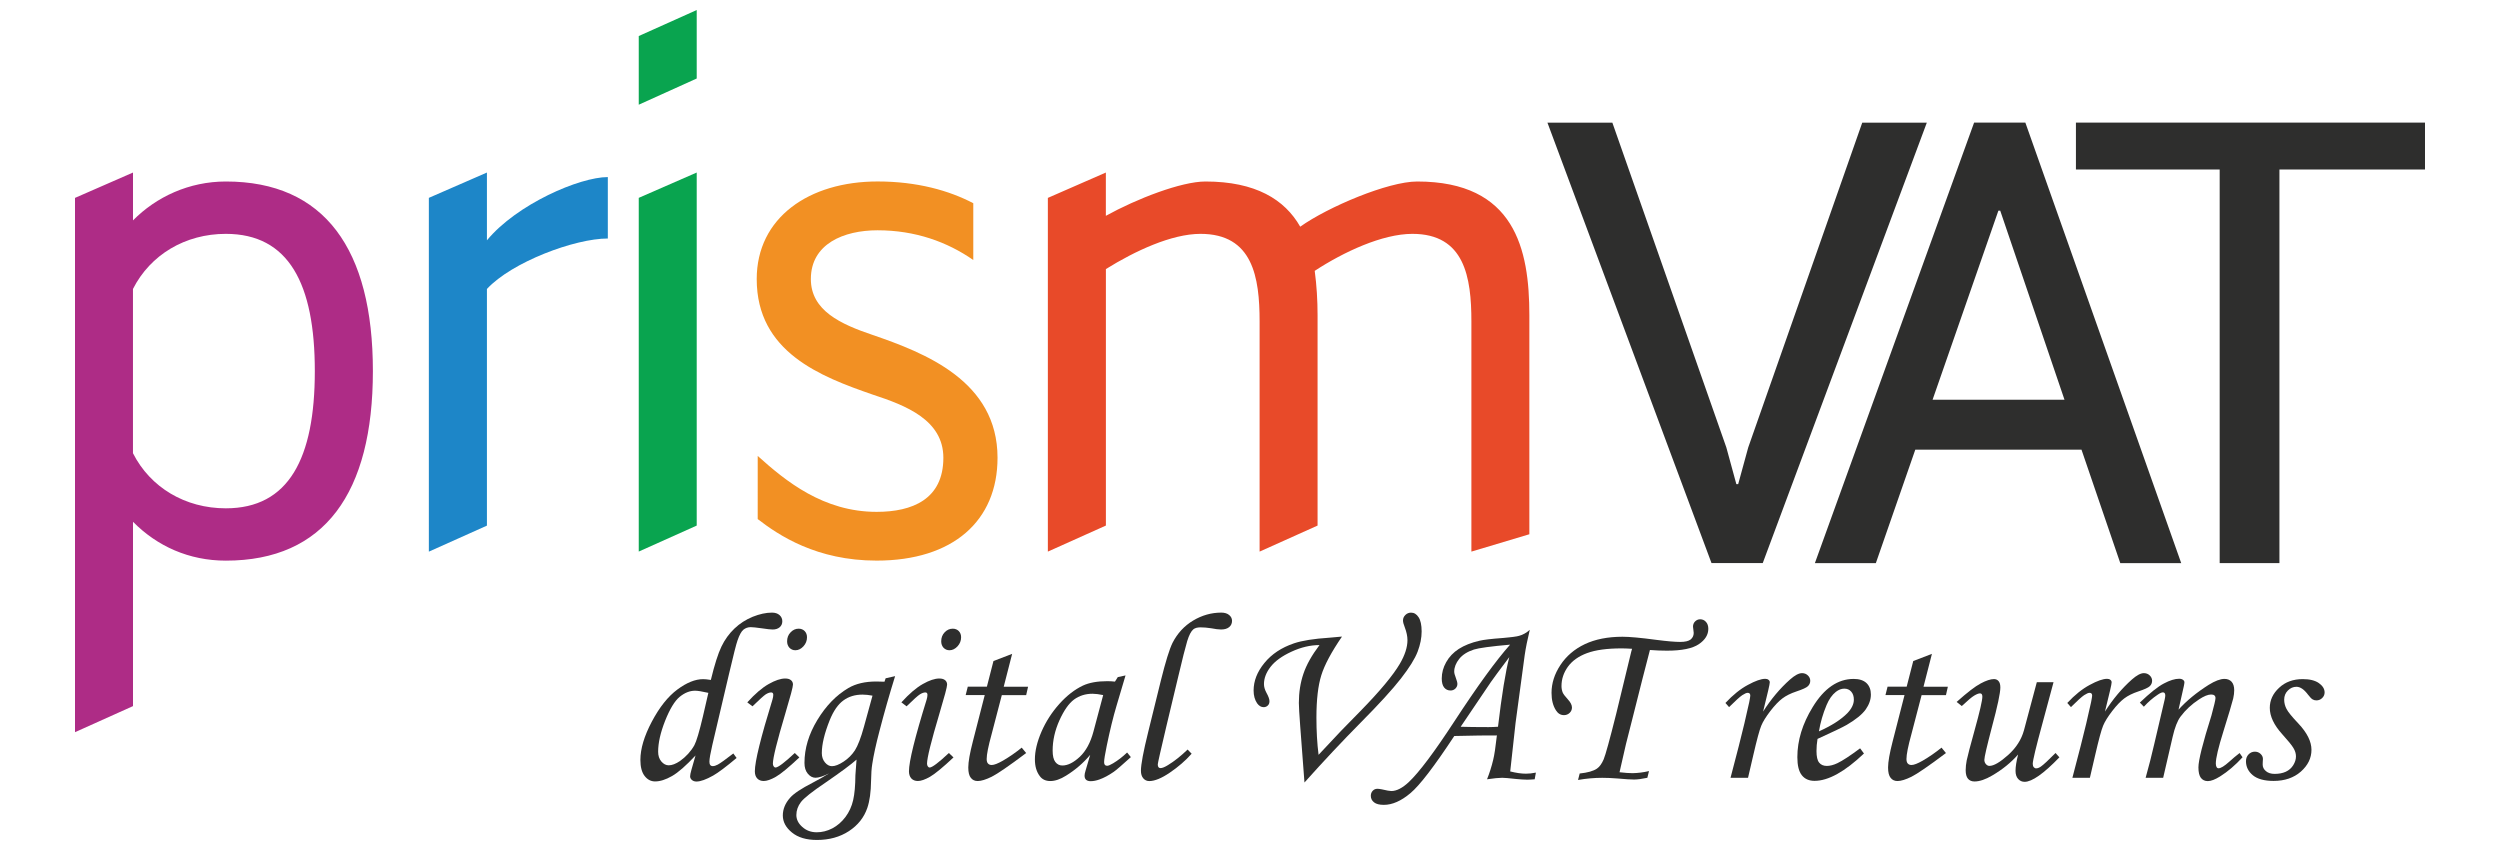
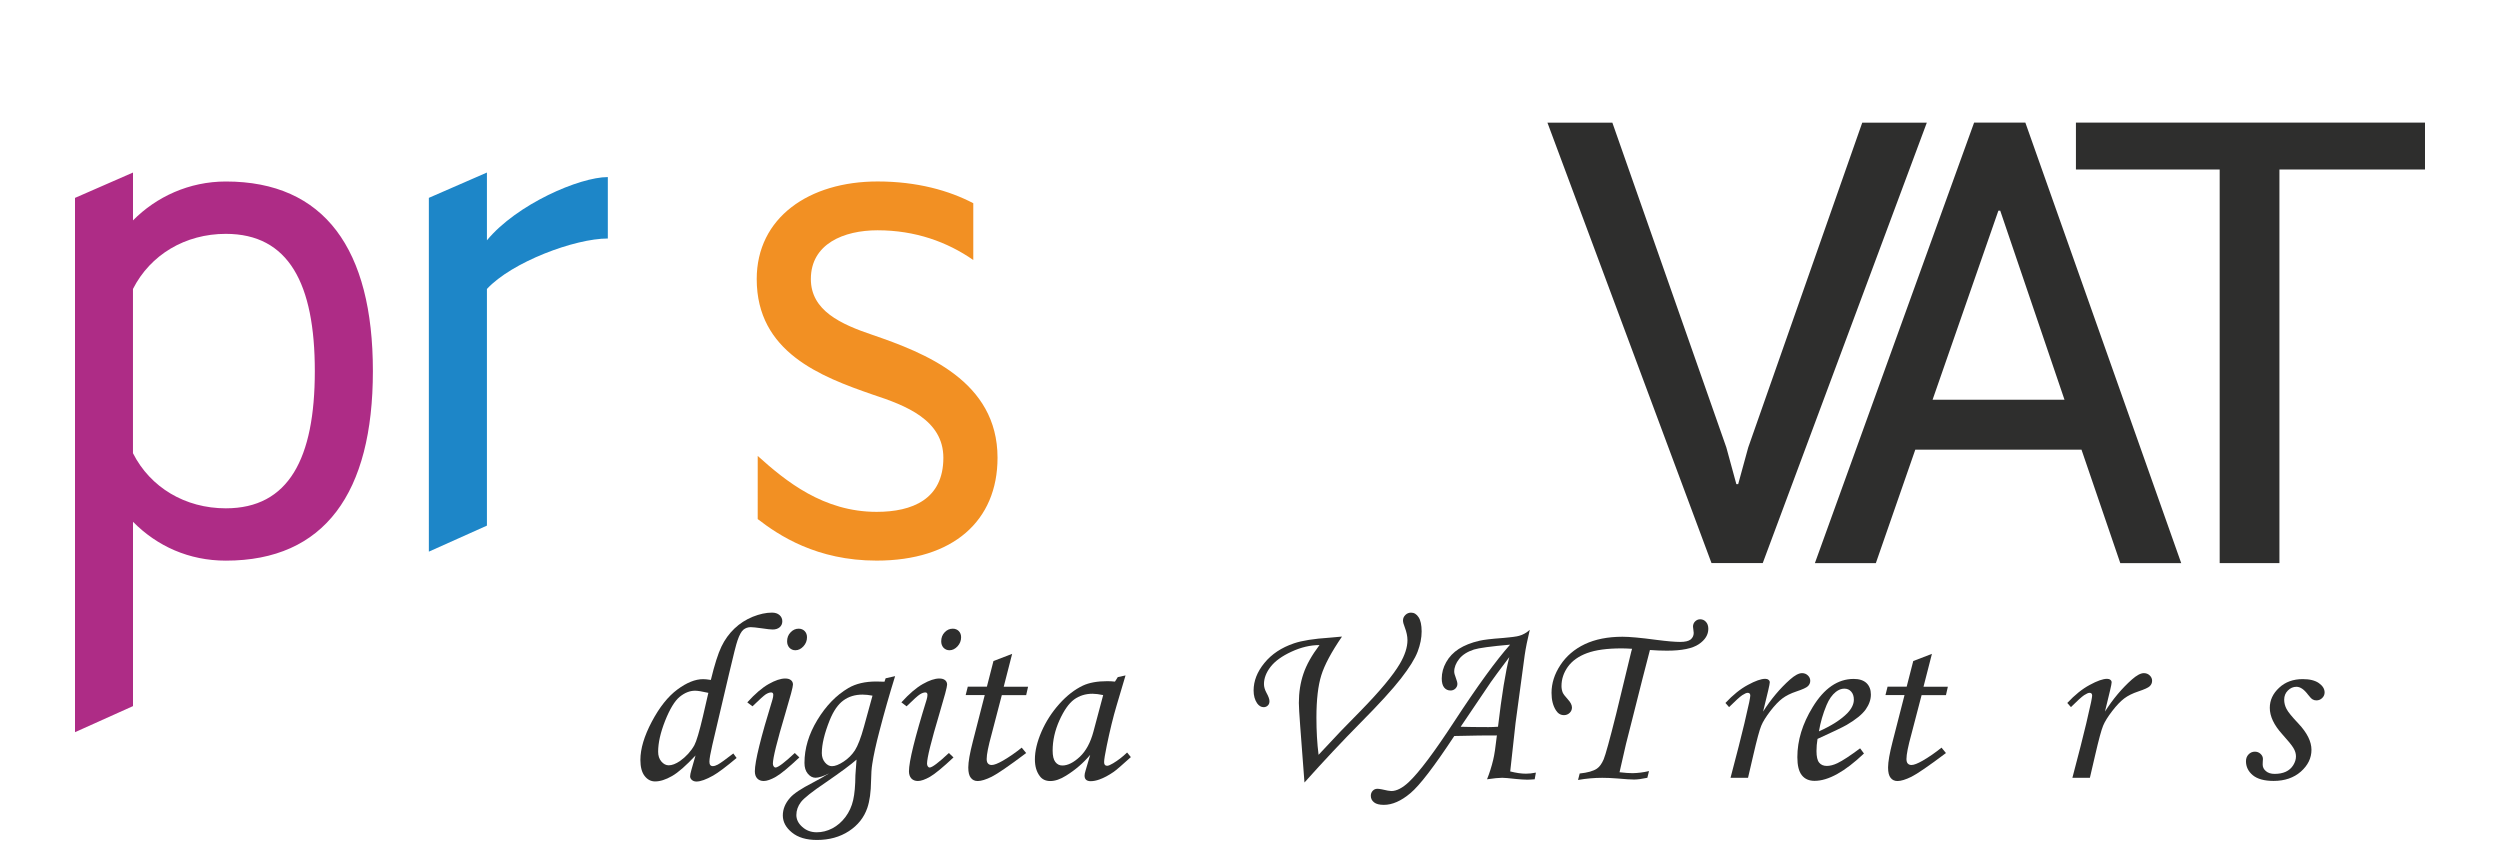
<svg xmlns="http://www.w3.org/2000/svg" version="1.1" id="Layer_1" x="0px" y="0px" viewBox="0 0 700 238" style="enable-background:new 0 0 700 238;" xml:space="preserve">
  <style type="text/css">
	.st0{fill:#2E2E2D;}
	.st1{fill:#AE2C86;}
	.st2{fill:#1D86C8;}
	.st3{fill:#09A44F;}
	.st4{fill:#F29023;}
	.st5{fill:#E84A29;}
</style>
  <g>
    <polygon class="st0" points="483.38,125.3 486.18,135.56 486.69,135.56 489.5,125.3 521.43,34.34 539.51,34.34 493.57,157.66    479.22,157.66 433.28,34.34 451.46,34.34  " />
    <path class="st0" d="M582.82,125.91h-46.54l-11.04,31.76h-17.07l44.58-123.34h14.35l43.64,123.34h-17.06L582.82,125.91z    M541.12,111.93h36.94l-18-52.95h-0.51L541.12,111.93z" />
    <polygon class="st0" points="679,47.46 638.24,47.46 638.24,157.67 621.51,157.67 621.51,47.46 581.26,47.46 581.26,34.33    679,34.33  " />
    <path class="st0" d="M205.33,210.97l0.92,1.26c-2.94,2.47-5.13,4.11-6.55,4.92c-1.98,1.11-3.54,1.68-4.69,1.68   c-0.52,0-0.95-0.15-1.28-0.44c-0.33-0.29-0.5-0.63-0.5-1.01c0-0.37,0.13-0.98,0.37-1.84l1.15-4.01c-2.64,2.83-4.83,4.76-6.58,5.76   c-1.76,1.01-3.34,1.51-4.74,1.51c-1.16,0-2.15-0.51-2.94-1.54c-0.78-1.01-1.18-2.51-1.18-4.49c0-3.11,1.07-6.69,3.21-10.73   c2.15-4.05,4.52-7.03,7.15-8.98c2.62-1.94,5.02-2.9,7.2-2.9c0.48,0,1.2,0.06,2.17,0.22c1.03-4.26,2.02-7.37,2.96-9.33   c0.94-1.96,2.17-3.65,3.65-5.06c1.5-1.43,3.2-2.51,5.12-3.3c1.93-0.77,3.72-1.16,5.39-1.16c0.88,0,1.58,0.23,2.1,0.68   c0.53,0.47,0.79,1.05,0.79,1.74c0,0.68-0.24,1.24-0.73,1.67c-0.49,0.42-1.14,0.64-1.97,0.64c-0.55,0-1.57-0.11-3.08-0.34   c-1.5-0.21-2.52-0.32-3.06-0.32c-0.78,0-1.45,0.24-2.04,0.7c-0.57,0.47-1.14,1.48-1.67,3.04c-0.35,0.97-1.15,4.12-2.39,9.43   l-4.66,19.84c-0.54,2.34-0.81,3.89-0.81,4.66c0,0.83,0.31,1.24,0.95,1.24c0.39,0,0.86-0.14,1.38-0.42   C201.73,213.68,203.17,212.65,205.33,210.97 M198.34,194c-1.76-0.4-2.99-0.6-3.72-0.6c-1.47,0-2.91,0.57-4.32,1.72   c-1.4,1.16-2.75,3.4-4.07,6.71c-1.3,3.3-1.95,6.19-1.95,8.64c0,1.13,0.29,2.03,0.9,2.75c0.61,0.71,1.29,1.07,2.06,1.07   c0.92,0,1.97-0.4,3.17-1.21c1.68-1.21,3.03-2.67,4.01-4.41c0.59-1.09,1.39-3.79,2.4-8.07L198.34,194z" />
    <path class="st0" d="M210.69,197.77l-1.45-1.11c2.19-2.41,4.2-4.13,6.01-5.14c1.81-1.02,3.34-1.54,4.62-1.54   c0.69,0,1.24,0.16,1.6,0.47c0.38,0.3,0.56,0.71,0.56,1.24c0,0.64-0.72,3.33-2.14,8.08c-2.32,7.78-3.48,12.46-3.48,14.05   c0,0.31,0.08,0.57,0.23,0.78c0.16,0.22,0.33,0.31,0.5,0.31c0.69,0,2.51-1.35,5.4-4.07l1.28,1.24c-3,2.82-5.19,4.63-6.58,5.42   c-1.38,0.79-2.52,1.18-3.39,1.18c-0.77,0-1.38-0.24-1.82-0.71c-0.46-0.49-0.67-1.16-0.67-2.01c0-2.74,1.65-9.43,4.93-20.07   c0.15-0.51,0.23-0.95,0.23-1.34c0-0.44-0.2-0.67-0.59-0.67c-0.44,0-0.94,0.18-1.51,0.53C213.87,194.77,212.63,195.89,210.69,197.77    M223.63,176.03c0.68,0,1.24,0.23,1.68,0.67c0.43,0.45,0.65,1.02,0.65,1.73c0,0.96-0.33,1.81-1,2.54c-0.66,0.72-1.42,1.1-2.26,1.1   c-0.66,0-1.2-0.24-1.65-0.69c-0.43-0.47-0.66-1.07-0.66-1.81c0-1,0.31-1.83,0.97-2.51C222.01,176.37,222.75,176.03,223.63,176.03" />
    <path class="st0" d="M247.98,189.92l2.65-0.6c-1.59,5.13-3.06,10.26-4.39,15.41c-0.97,3.69-1.64,6.75-2.01,9.21   c-0.2,1.22-0.3,2.77-0.33,4.65c-0.04,3.16-0.39,5.7-1.05,7.63c-0.92,2.69-2.65,4.86-5.16,6.5c-2.51,1.64-5.5,2.47-8.94,2.47   c-2.97,0-5.3-0.69-7.01-2.09c-1.7-1.38-2.55-2.98-2.55-4.77c0-1.77,0.68-3.44,2.05-4.97c1.01-1.16,3.12-2.56,6.33-4.21   c1.63-0.84,3.16-1.72,4.59-2.62c-1.64,0.82-2.9,1.24-3.81,1.24c-0.81,0-1.54-0.38-2.17-1.14c-0.63-0.76-0.93-1.76-0.93-3.01   c0-4.04,1.19-8.03,3.6-12.01c2.41-3.97,5.29-6.96,8.68-8.95c2.09-1.23,4.71-1.84,7.85-1.84c0.61,0,1.37,0.02,2.27,0.06   L247.98,189.92z M239.83,212.69c-1.49,1.33-4.37,3.47-8.63,6.4c-3.77,2.54-6.08,4.37-6.94,5.49c-0.86,1.14-1.28,2.35-1.28,3.62   c0,1.24,0.55,2.37,1.67,3.35c1.11,1,2.45,1.49,4.03,1.49c1.5,0,2.95-0.36,4.36-1.09c1.41-0.74,2.64-1.8,3.68-3.18   c1.04-1.4,1.77-2.98,2.16-4.73c0.4-1.74,0.61-4.07,0.63-6.95C239.53,216.45,239.64,214.99,239.83,212.69 M244.3,194.78   c-1.05-0.19-1.98-0.29-2.79-0.29c-2.09,0-3.88,0.54-5.37,1.64c-1.5,1.09-2.77,2.93-3.82,5.52c-1.46,3.66-2.21,6.73-2.21,9.23   c0,1.03,0.3,1.89,0.88,2.6c0.59,0.7,1.24,1.05,1.96,1.05c0.88,0,1.96-0.42,3.25-1.27c1.29-0.84,2.35-1.9,3.18-3.17   c0.81-1.27,1.66-3.45,2.52-6.57L244.3,194.78z" />
    <path class="st0" d="M253.84,197.77l-1.45-1.11c2.19-2.41,4.2-4.13,6.01-5.14c1.8-1.02,3.34-1.54,4.61-1.54   c0.7,0,1.25,0.16,1.62,0.47s0.56,0.71,0.56,1.24c0,0.64-0.72,3.33-2.14,8.08c-2.32,7.78-3.48,12.46-3.48,14.05   c0,0.31,0.08,0.57,0.23,0.78c0.15,0.22,0.31,0.31,0.49,0.31c0.7,0,2.51-1.35,5.4-4.07l1.29,1.24c-3,2.82-5.21,4.63-6.58,5.42   c-1.39,0.79-2.52,1.18-3.39,1.18c-0.77,0-1.38-0.24-1.83-0.71c-0.44-0.49-0.67-1.16-0.67-2.01c0-2.74,1.65-9.43,4.95-20.07   c0.15-0.51,0.23-0.95,0.23-1.34c0-0.44-0.2-0.67-0.59-0.67c-0.44,0-0.94,0.18-1.51,0.53C257.01,194.77,255.76,195.89,253.84,197.77    M266.78,176.03c0.67,0,1.24,0.23,1.68,0.67c0.43,0.45,0.65,1.02,0.65,1.73c0,0.96-0.33,1.81-1,2.54c-0.67,0.72-1.42,1.1-2.26,1.1   c-0.66,0-1.2-0.24-1.65-0.69c-0.43-0.47-0.66-1.07-0.66-1.81c0-1,0.31-1.83,0.95-2.51C265.14,176.37,265.9,176.03,266.78,176.03" />
    <path class="st0" d="M278.17,185.09l5.23-2.01l-2.36,9.21h6.82l-0.53,2.34h-6.82l-2.87,11c-0.91,3.3-1.37,5.6-1.37,6.89   c0,0.6,0.13,1.03,0.38,1.28c0.25,0.27,0.6,0.4,1.04,0.4c0.67,0,1.71-0.41,3.12-1.21c1.84-1.07,3.6-2.29,5.27-3.65l1.25,1.51   c-4.8,3.61-8.03,5.82-9.64,6.63c-1.63,0.8-2.94,1.21-3.93,1.21c-0.81,0-1.45-0.29-1.92-0.89c-0.48-0.58-0.72-1.55-0.72-2.89   c0-1.58,0.42-3.98,1.26-7.23l3.35-13.07h-5.34l0.59-2.34h5.35L278.17,185.09z" />
    <path class="st0" d="M312.98,189.59l2.17-0.47l-2.47,8.32c-0.99,3.3-1.92,7.12-2.8,11.42c-0.48,2.35-0.73,3.86-0.73,4.53   c0,0.69,0.28,1.03,0.84,1.03c0.35,0,0.91-0.23,1.67-0.69c1.37-0.82,2.67-1.82,3.93-3.03l1.05,1.29c-2.51,2.27-4.11,3.66-4.8,4.13   c-1.41,0.97-2.74,1.69-4.02,2.14c-0.84,0.3-1.65,0.47-2.44,0.47c-0.56,0-1-0.14-1.28-0.4c-0.29-0.26-0.42-0.65-0.42-1.15   c0-0.32,0.08-0.78,0.26-1.35l1.31-4.47c-1.89,2.26-4.13,4.2-6.75,5.82c-1.6,1.01-3.08,1.51-4.41,1.51c-1.28,0-2.26-0.45-2.93-1.35   c-0.93-1.21-1.39-2.78-1.39-4.73c0-2.33,0.62-4.91,1.85-7.76c1.25-2.85,2.91-5.43,5-7.76c2.08-2.32,4.27-4.02,6.58-5.12   c1.78-0.83,4.06-1.24,6.84-1.24c0.7,0,1.42,0.04,2.15,0.12L312.98,189.59z M308.89,194.62c-1.18-0.24-2.18-0.37-2.99-0.37   c-1.97,0-3.7,0.55-5.17,1.62c-1.47,1.09-2.83,3.04-4.1,5.85c-1.26,2.81-1.89,5.63-1.89,8.43c0,1.49,0.25,2.56,0.76,3.21   c0.5,0.66,1.16,0.98,1.96,0.98c1.52,0,3.14-0.81,4.88-2.43c1.74-1.64,3-3.99,3.82-7.05L308.89,194.62z" />
-     <path class="st0" d="M332.53,209.87l1.13,1.17c-1.72,1.94-3.74,3.69-6.08,5.28c-2.33,1.59-4.26,2.38-5.78,2.38   c-0.68,0-1.24-0.26-1.68-0.77c-0.44-0.52-0.66-1.22-0.66-2.12c0-1.75,0.68-5.39,2.05-10.91l3.55-14.42   c1.3-5.21,2.38-8.71,3.25-10.48c1.37-2.68,3.29-4.76,5.78-6.25c2.48-1.48,5.11-2.22,7.87-2.22c0.94,0,1.68,0.23,2.21,0.68   c0.54,0.45,0.8,0.98,0.8,1.63c0,0.7-0.25,1.29-0.78,1.73c-0.52,0.45-1.29,0.69-2.3,0.69c-0.65,0-1.58-0.12-2.79-0.35   c-1.05-0.16-2.03-0.25-2.92-0.25c-0.9,0-1.57,0.17-2.04,0.55c-0.63,0.52-1.2,1.62-1.72,3.3c-0.51,1.69-1.34,4.99-2.51,9.94   l-3.29,13.76c-1.63,6.89-2.44,10.49-2.44,10.81c0,0.7,0.25,1.05,0.76,1.05c0.49,0,1.19-0.28,2.11-0.85   C328.89,213.09,330.71,211.63,332.53,209.87" />
    <path class="st0" d="M365.25,219.1l-1.2-15.88c-0.24-3.25-0.37-5.38-0.37-6.4c0-2.95,0.43-5.68,1.28-8.17   c0.84-2.5,2.34-5.17,4.5-8.03c-2.57,0-5.18,0.62-7.84,1.85c-2.67,1.23-4.62,2.64-5.86,4.24c-1.24,1.6-1.85,3.22-1.85,4.84   c0,0.75,0.23,1.55,0.67,2.38c0.59,1.05,0.87,1.85,0.87,2.4c0,0.5-0.14,0.91-0.46,1.21c-0.3,0.3-0.69,0.47-1.17,0.47   c-0.69,0-1.31-0.36-1.83-1.09c-0.65-0.96-0.98-2.15-0.98-3.58c0-2.66,1-5.24,3.03-7.71c2.02-2.48,4.77-4.31,8.29-5.5   c2.26-0.76,5.55-1.29,9.87-1.57c1.17-0.09,2.35-0.19,3.56-0.32c-2.97,4.34-4.9,7.95-5.8,10.86c-0.9,2.89-1.36,6.83-1.36,11.8   c0,3.81,0.2,7.29,0.6,10.45l6.33-6.74l5.4-5.52c5.46-5.58,9.12-9.99,11.01-13.2c1.43-2.43,2.15-4.65,2.15-6.64   c0-1.09-0.25-2.29-0.76-3.62c-0.33-0.82-0.49-1.45-0.49-1.89c0-0.6,0.22-1.11,0.67-1.55c0.44-0.44,0.99-0.65,1.59-0.65   c0.84,0,1.54,0.42,2.1,1.28c0.57,0.85,0.86,2.2,0.86,4c0,1.77-0.37,3.66-1.12,5.64c-0.75,1.98-2.32,4.5-4.71,7.57   c-2.4,3.07-6.11,7.13-11.12,12.18C375.87,207.5,370.59,213.13,365.25,219.1" />
    <path class="st0" d="M430.05,216.33l-0.34,1.87c-0.79,0.06-1.47,0.11-2.07,0.11c-0.86,0-1.89-0.08-3.09-0.19   c-2.07-0.23-3.37-0.34-3.93-0.34c-0.92,0-2.33,0.14-4.25,0.42c0.68-1.71,1.26-3.51,1.71-5.39c0.34-1.33,0.68-3.64,1.05-6.89   c-2.56-0.02-6.54,0.03-11.93,0.16c-5.6,8.49-9.68,13.84-12.29,16.01c-2.59,2.19-5.08,3.27-7.43,3.27c-1.23,0-2.15-0.23-2.74-0.7   c-0.61-0.48-0.91-1.08-0.91-1.83c0-0.57,0.18-1.04,0.53-1.41c0.35-0.38,0.79-0.56,1.32-0.56c0.3,0,0.72,0.05,1.25,0.16   c1.32,0.31,2.19,0.47,2.64,0.47c1.46,0,3.09-0.83,4.87-2.49c2.9-2.72,7.17-8.42,12.83-17.09c6.41-9.81,11.59-16.95,15.56-21.41   c-5.41,0.48-8.78,0.94-10.13,1.37c-1.84,0.6-3.21,1.47-4.13,2.63c-0.92,1.17-1.39,2.35-1.39,3.55c0,0.39,0.14,0.95,0.43,1.68   c0.3,0.81,0.46,1.4,0.46,1.77c0,0.49-0.18,0.91-0.55,1.29c-0.38,0.37-0.84,0.55-1.36,0.55c-0.75,0-1.34-0.28-1.8-0.84   c-0.44-0.55-0.67-1.4-0.67-2.51c0-1.58,0.41-3.11,1.24-4.58c0.82-1.48,2.01-2.73,3.54-3.72c1.54-0.98,3.46-1.75,5.77-2.28   c1.18-0.28,3.28-0.53,6.26-0.75c2.59-0.22,4.22-0.43,4.88-0.64c1.03-0.28,2.02-0.83,2.96-1.67c-0.65,2.69-1.13,5.05-1.42,7.06   l-2.56,18.99l-1.5,13.6c1.63,0.41,3.09,0.63,4.38,0.63C428.1,216.63,429.03,216.54,430.05,216.33 M419.44,203.49   c1.05-8.88,2.1-15.38,3.16-19.49c-2.78,3.69-4.5,6.02-5.16,6.98l-8.45,12.51c1.81,0.06,4.41,0.1,7.79,0.1   C417.61,203.59,418.5,203.55,419.44,203.49" />
    <path class="st0" d="M461.72,215.9l-0.46,1.88c-1.52,0.32-2.75,0.49-3.73,0.49c-0.92,0-2.44-0.1-4.58-0.29   c-1.61-0.13-3.04-0.19-4.32-0.19c-2.19,0-4.46,0.19-6.78,0.6l0.46-1.81c2.22-0.23,3.84-0.68,4.85-1.38   c0.73-0.51,1.34-1.36,1.87-2.59c0.51-1.21,1.68-5.46,3.5-12.72l4.22-17.42l0.23-0.81c-1.3-0.08-2.27-0.11-2.94-0.11   c-4.06,0-7.28,0.44-9.66,1.32c-2.38,0.88-4.16,2.15-5.37,3.82c-1.19,1.67-1.79,3.46-1.79,5.4c0,0.67,0.12,1.3,0.36,1.87   c0.18,0.4,0.66,1.03,1.45,1.9c0.75,0.82,1.12,1.57,1.12,2.24c0,0.6-0.22,1.1-0.65,1.51c-0.44,0.42-0.98,0.63-1.58,0.63   c-0.92,0-1.67-0.43-2.23-1.31c-0.85-1.29-1.26-2.94-1.26-4.92c0-2.67,0.82-5.28,2.48-7.79c1.66-2.53,3.94-4.47,6.83-5.85   c2.9-1.37,6.43-2.08,10.57-2.08c1.97,0,5.13,0.29,9.45,0.87c3.08,0.4,5.3,0.58,6.69,0.58c1.38,0,2.35-0.23,2.93-0.68   c0.56-0.47,0.86-1.08,0.86-1.84c0-0.16-0.03-0.47-0.1-0.92c-0.07-0.42-0.1-0.7-0.1-0.82c0-0.6,0.2-1.09,0.59-1.48   c0.4-0.39,0.87-0.6,1.42-0.6c0.65,0,1.2,0.25,1.63,0.74c0.43,0.48,0.65,1.11,0.65,1.93c0,1.67-0.89,3.11-2.67,4.31   c-1.78,1.2-4.75,1.81-8.91,1.81c-1.5,0-3.08-0.06-4.77-0.19c-0.23,0.79-0.91,3.46-2.07,8.01l-2.87,11.37l-1.76,6.93l-1.81,7.92   c1.47,0.17,2.69,0.26,3.65,0.26C458.57,216.46,460.11,216.28,461.72,215.9" />
    <path class="st0" d="M489.45,217.78h-4.9l2.3-8.84c1.12-4.34,2.09-8.46,2.94-12.36c0.18-0.96,0.29-1.57,0.29-1.81   c0-0.53-0.25-0.78-0.73-0.78c-0.34,0-0.84,0.22-1.52,0.66c-0.67,0.45-1.91,1.57-3.69,3.34l-1.02-1.16c2.1-2.25,4.21-3.95,6.3-5.06   c2.09-1.14,3.71-1.7,4.83-1.7c0.39,0,0.7,0.09,0.93,0.28c0.24,0.18,0.36,0.42,0.36,0.7c0,0.29-0.15,1.05-0.44,2.28l-1.43,5.91   c2.22-3.49,4.74-6.49,7.53-8.97c1.34-1.18,2.46-1.79,3.37-1.79c0.65,0,1.2,0.22,1.64,0.65c0.44,0.42,0.66,0.91,0.66,1.49   c0,0.58-0.22,1.09-0.64,1.5c-0.42,0.42-1.5,0.91-3.21,1.48c-1.62,0.54-2.95,1.2-3.96,1.97c-1.02,0.77-2.15,1.95-3.36,3.52   c-1.21,1.58-2.07,2.95-2.55,4.12c-0.49,1.18-1.23,3.91-2.21,8.17L489.45,217.78z" />
    <path class="st0" d="M520.83,209.53l1.08,1.45c-5.38,5.11-9.99,7.66-13.83,7.66c-1.56,0-2.75-0.53-3.57-1.58   c-0.84-1.05-1.25-2.74-1.25-5.05c0-4.7,1.43-9.35,4.28-14c3.21-5.28,7.04-7.91,11.5-7.91c1.56,0,2.74,0.38,3.58,1.16   c0.81,0.78,1.23,1.85,1.23,3.2c0,1.43-0.49,2.82-1.47,4.21c-0.99,1.38-2.75,2.8-5.3,4.3c-1.27,0.72-4,2.03-8.17,3.92   c-0.2,1.18-0.29,2.3-0.29,3.39c0,1.55,0.24,2.64,0.74,3.25c0.49,0.62,1.21,0.93,2.16,0.93c0.9,0,1.88-0.26,2.96-0.77   C515.92,213,518.04,211.61,520.83,209.53 M509.3,204.78c3.54-1.58,6.19-3.29,7.97-5.1c1.21-1.28,1.81-2.53,1.81-3.78   c0-0.94-0.25-1.7-0.75-2.25c-0.49-0.56-1.13-0.83-1.92-0.83c-0.81,0-1.6,0.3-2.38,0.91c-1.03,0.82-1.9,2.04-2.59,3.68   C510.43,199.82,509.72,202.28,509.3,204.78" />
    <path class="st0" d="M535.71,185.09l5.23-2.01l-2.36,9.21h6.82l-0.53,2.34h-6.82l-2.87,11c-0.91,3.3-1.37,5.6-1.37,6.89   c0,0.6,0.13,1.03,0.38,1.28c0.25,0.27,0.6,0.4,1.04,0.4c0.67,0,1.71-0.41,3.12-1.21c1.84-1.07,3.6-2.29,5.27-3.65l1.25,1.51   c-4.8,3.61-8.03,5.82-9.64,6.63c-1.63,0.8-2.94,1.21-3.93,1.21c-0.81,0-1.45-0.29-1.92-0.89c-0.48-0.58-0.72-1.55-0.72-2.89   c0-1.58,0.42-3.98,1.26-7.23l3.35-13.07h-5.34l0.59-2.34h5.35L535.71,185.09z" />
-     <path class="st0" d="M570.31,191.01h4.68l-3.09,11.48c-1.82,6.66-2.73,10.46-2.73,11.38c0,0.41,0.1,0.74,0.29,0.95   c0.19,0.22,0.41,0.32,0.66,0.32c0.38,0,0.81-0.15,1.31-0.49c0.73-0.5,2.1-1.77,4.12-3.81l1.08,1.21c-4.41,4.58-7.67,6.86-9.74,6.86   c-0.7,0-1.31-0.26-1.8-0.8c-0.49-0.53-0.74-1.3-0.74-2.28c0-1.15,0.24-2.66,0.72-4.57c-1.96,2.23-4.37,4.2-7.24,5.87   c-1.91,1.13-3.57,1.68-4.97,1.68c-0.77,0-1.38-0.25-1.81-0.75c-0.44-0.51-0.66-1.31-0.66-2.41c0-0.84,0.1-1.77,0.29-2.76   c0.29-1.38,1.02-4.14,2.18-8.32c1.47-5.28,2.2-8.45,2.2-9.51c0-0.62-0.22-0.92-0.65-0.92c-0.39,0-0.93,0.21-1.62,0.62   c-0.68,0.4-1.84,1.38-3.49,2.93l-1.44-1.15c2.94-2.63,5.18-4.36,6.72-5.17c1.55-0.83,2.8-1.23,3.74-1.23   c0.52,0,0.95,0.18,1.28,0.57c0.34,0.39,0.5,0.97,0.5,1.8c0,1.5-0.79,5.23-2.38,11.14c-1.4,5.33-2.1,8.36-2.1,9.12   c0,0.45,0.15,0.85,0.44,1.18s0.62,0.5,0.97,0.5c1.24,0,2.97-1.02,5.24-3.04c2.26-2.03,3.73-4.34,4.44-6.92L570.31,191.01z" />
    <path class="st0" d="M585.17,217.78h-4.9l2.3-8.84c1.12-4.34,2.09-8.46,2.94-12.36c0.18-0.96,0.29-1.57,0.29-1.81   c0-0.53-0.25-0.78-0.73-0.78c-0.34,0-0.84,0.22-1.52,0.66c-0.67,0.45-1.91,1.57-3.69,3.34l-1.02-1.16c2.1-2.25,4.21-3.95,6.3-5.06   c2.09-1.14,3.71-1.7,4.83-1.7c0.39,0,0.7,0.09,0.93,0.28c0.24,0.18,0.36,0.42,0.36,0.7c0,0.29-0.15,1.05-0.44,2.28l-1.43,5.91   c2.22-3.49,4.74-6.49,7.53-8.97c1.34-1.18,2.46-1.79,3.37-1.79c0.65,0,1.2,0.22,1.64,0.65c0.44,0.42,0.66,0.91,0.66,1.49   c0,0.58-0.22,1.09-0.64,1.5c-0.42,0.42-1.5,0.91-3.21,1.48c-1.62,0.54-2.95,1.2-3.96,1.97c-1.02,0.77-2.15,1.95-3.36,3.52   c-1.21,1.58-2.07,2.95-2.55,4.12c-0.49,1.18-1.23,3.91-2.21,8.17L585.17,217.78z" />
-     <path class="st0" d="M600.28,197.88l-1.12-1.16c2.81-2.68,5.05-4.47,6.72-5.34c1.67-0.89,3.1-1.33,4.28-1.33   c0.47,0,0.82,0.11,1.08,0.3c0.27,0.19,0.4,0.43,0.4,0.69c0,0.19-0.06,0.55-0.16,1.05l-1.49,6.61c2.23-2.48,5.03-4.78,8.42-6.93   c1.79-1.11,3.28-1.68,4.44-1.68c0.86,0,1.52,0.28,2.01,0.81c0.48,0.55,0.72,1.34,0.72,2.37c0,0.68-0.09,1.45-0.28,2.3   c-0.36,1.43-1.28,4.52-2.77,9.29c-1.4,4.48-2.1,7.44-2.1,8.9c0,0.45,0.08,0.79,0.21,1.01c0.13,0.23,0.31,0.35,0.55,0.35   c0.64,0,1.64-0.62,3-1.84c0.97-0.88,1.93-1.69,2.9-2.43l0.82,1.19c-2.03,2.22-4.12,4-6.29,5.36c-1.39,0.87-2.53,1.31-3.43,1.31   c-0.83,0-1.47-0.31-1.94-0.91c-0.46-0.61-0.69-1.58-0.69-2.94c0-1.95,1.21-6.81,3.65-14.54c0.75-2.76,1.13-4.38,1.13-4.85   c0-0.67-0.41-1.01-1.23-1.01c-0.88,0-2.01,0.47-3.39,1.38c-2.06,1.35-3.78,2.95-5.16,4.8c-0.88,1.17-1.62,3.06-2.21,5.65   l-2.66,11.49h-4.91c0.92-3.29,1.72-6.44,2.41-9.44l2.93-12.5c0.11-0.51,0.16-0.88,0.16-1.09c0-0.6-0.22-0.89-0.66-0.89   c-0.35,0-0.85,0.23-1.51,0.69C602.75,195.46,601.47,196.57,600.28,197.88" />
    <path class="st0" d="M644.78,190.15c1.95,0,3.46,0.38,4.52,1.13c1.07,0.77,1.59,1.63,1.59,2.62c0,0.58-0.22,1.1-0.67,1.54   c-0.44,0.44-0.99,0.67-1.63,0.67c-0.41,0-0.78-0.1-1.08-0.29c-0.3-0.17-0.75-0.65-1.32-1.38c-1.07-1.43-2.14-2.14-3.19-2.14   c-0.9,0-1.7,0.35-2.39,1.04c-0.69,0.68-1.04,1.55-1.04,2.56c0,0.9,0.22,1.77,0.66,2.61c0.43,0.85,1.55,2.22,3.33,4.09   c2.43,2.59,3.65,5.03,3.65,7.35c0,2.33-1,4.35-2.97,6.1c-1.97,1.73-4.52,2.61-7.63,2.61c-2.61,0-4.55-0.54-5.83-1.6   c-1.27-1.06-1.91-2.37-1.91-3.93c0-0.76,0.25-1.41,0.73-1.9c0.49-0.51,1.07-0.76,1.78-0.76c0.62,0,1.14,0.21,1.58,0.62   c0.43,0.4,0.66,0.88,0.66,1.42c0,0.23-0.02,0.51-0.05,0.87c-0.01,0.28-0.02,0.52-0.02,0.71c0,0.72,0.31,1.34,0.92,1.84   c0.6,0.51,1.4,0.76,2.43,0.76c1.18,0,2.22-0.19,3.12-0.6c0.9-0.42,1.59-1.03,2.09-1.84c0.51-0.83,0.76-1.64,0.76-2.46   c0-0.78-0.24-1.57-0.72-2.36c-0.47-0.79-1.53-2.09-3.18-3.91c-2.28-2.53-3.43-4.98-3.43-7.31c0-2.14,0.87-4.02,2.61-5.63   C639.88,190.95,642.1,190.15,644.78,190.15" />
    <path class="st1" d="M63.23,65.48c-11.35,0-21.13,5.83-26,15.43v45.99c4.87,9.61,14.64,15.43,26,15.43   c17.59,0,24.92-13.92,24.92-38.42C88.15,79.38,80.82,65.48,63.23,65.48 M37.24,197.71L21,205.01V55.41l16.24-7.1v13.4   c6.51-6.59,15.7-10.89,26-10.89c27.63,0,41.17,18.95,41.17,53.09c0,34.11-13.53,53.07-41.17,53.07c-10.29,0-19.22-4.02-26-10.88   V197.71z" />
    <path class="st2" d="M136.34,48.31v18.98c8.39-10.14,25.96-17.71,33.85-17.71v17.2c-9.21,0-26.82,6.55-33.85,14.13v66.26   l-16.26,7.29V55.4L136.34,48.31z" />
-     <path class="st3" d="M195.08,48.31v98.85l-16.23,7.28V55.4L195.08,48.31z M178.85,29.32V10.09l16.23-7.28v19.17L178.85,29.32z" />
    <path class="st4" d="M212.16,127.66c7.86,7.08,18.39,15.66,33.29,15.66c10.01,0,18.69-3.53,18.69-15.14   c0-10.62-10.56-14.67-19.78-17.69c-14.59-5.06-32.48-11.89-32.48-32.35c0-17.2,14.64-27.33,33.84-27.33   c11.11,0,20.06,2.56,26.8,6.09v15.9c-7.28-5.06-16.22-8.32-26.8-8.32c-9.46,0-18.68,3.79-18.68,13.65   c0,8.85,8.39,12.65,17.32,15.66c14.62,5.03,34.95,12.9,34.95,34.38c0,17.68-12.47,28.8-33.86,28.8c-16.79,0-27.37-7.06-33.29-11.63   V127.66z" />
-     <path class="st5" d="M309.64,147.16l-16.24,7.29V55.41l16.24-7.1v12.12c8.64-4.78,21.13-9.61,27.88-9.61   c14.07,0,22.21,5.05,26.54,12.65c7.84-5.56,24.63-12.65,32.74-12.65c27.37,0,31.42,18.95,31.42,37.42v61.35l-16.23,4.86V90.02   c0-12.41-1.9-24.54-16.52-24.54c-8.4,0-19.24,5.05-27.35,10.36c0.55,4.06,0.8,8.34,0.8,12.4v58.92l-16.23,7.29V90.02   c0-12.41-1.9-24.54-16.55-24.54c-8.09,0-18.37,4.8-26.49,9.86V147.16z" />
  </g>
</svg>